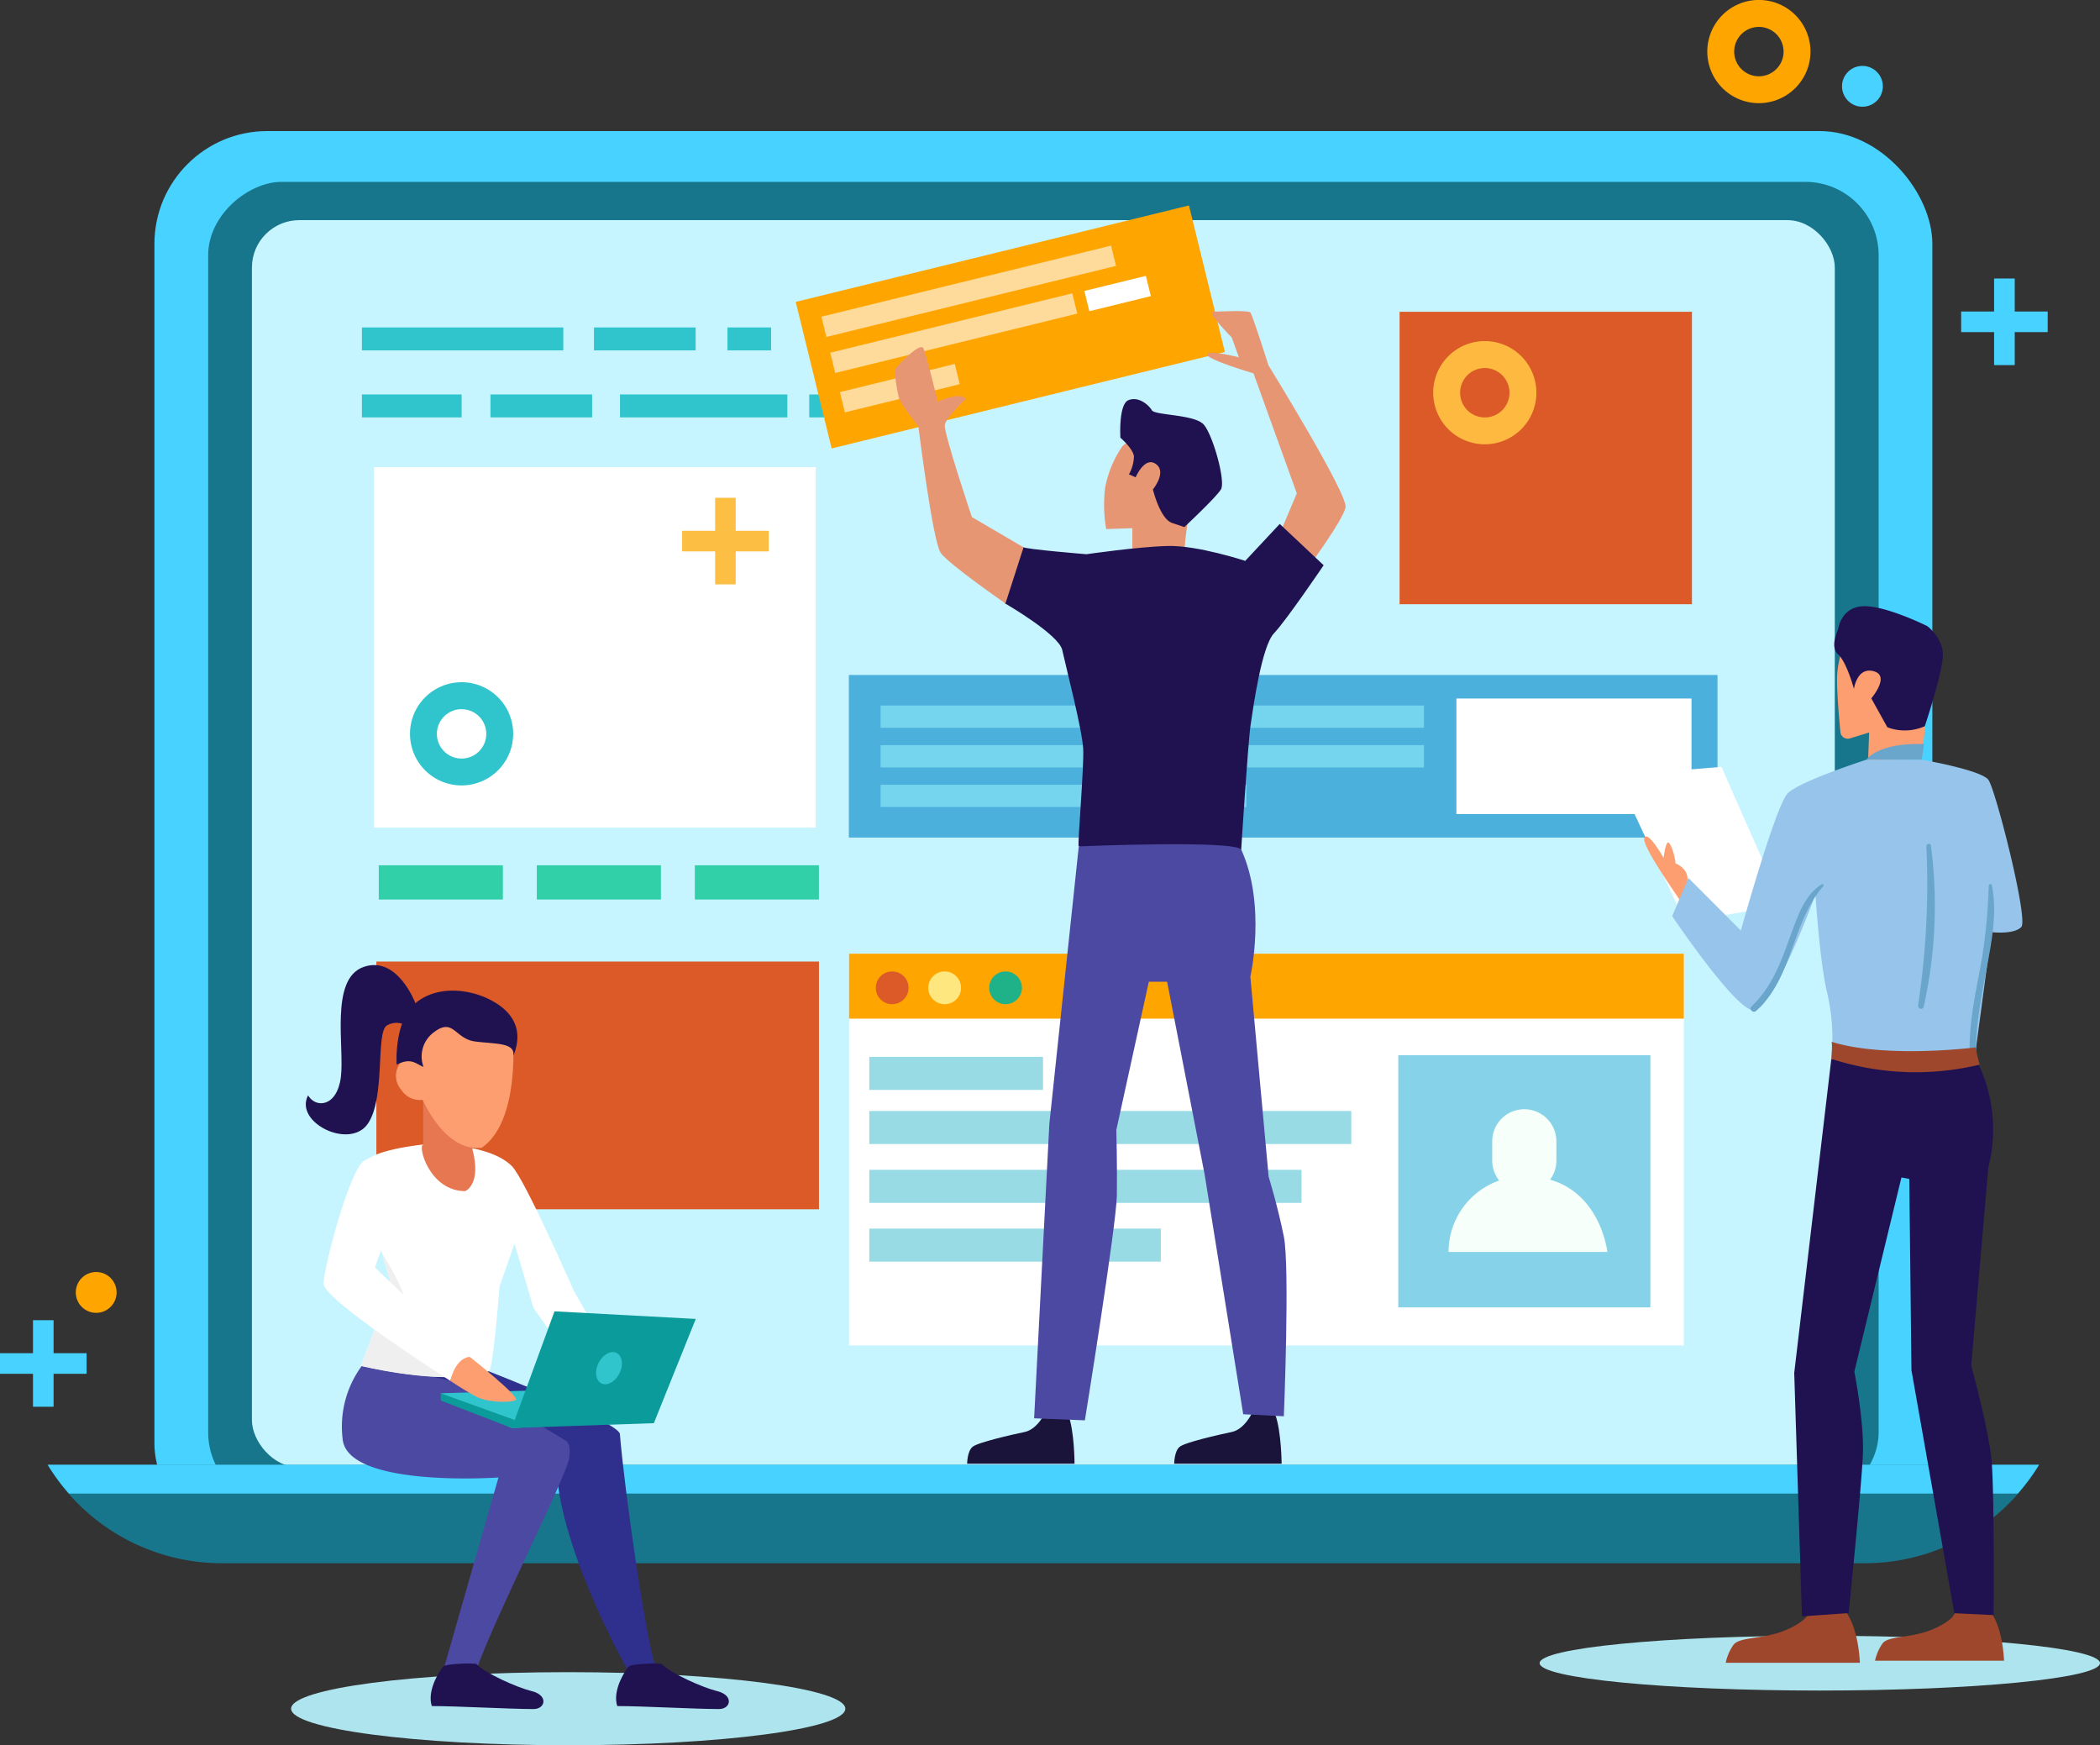
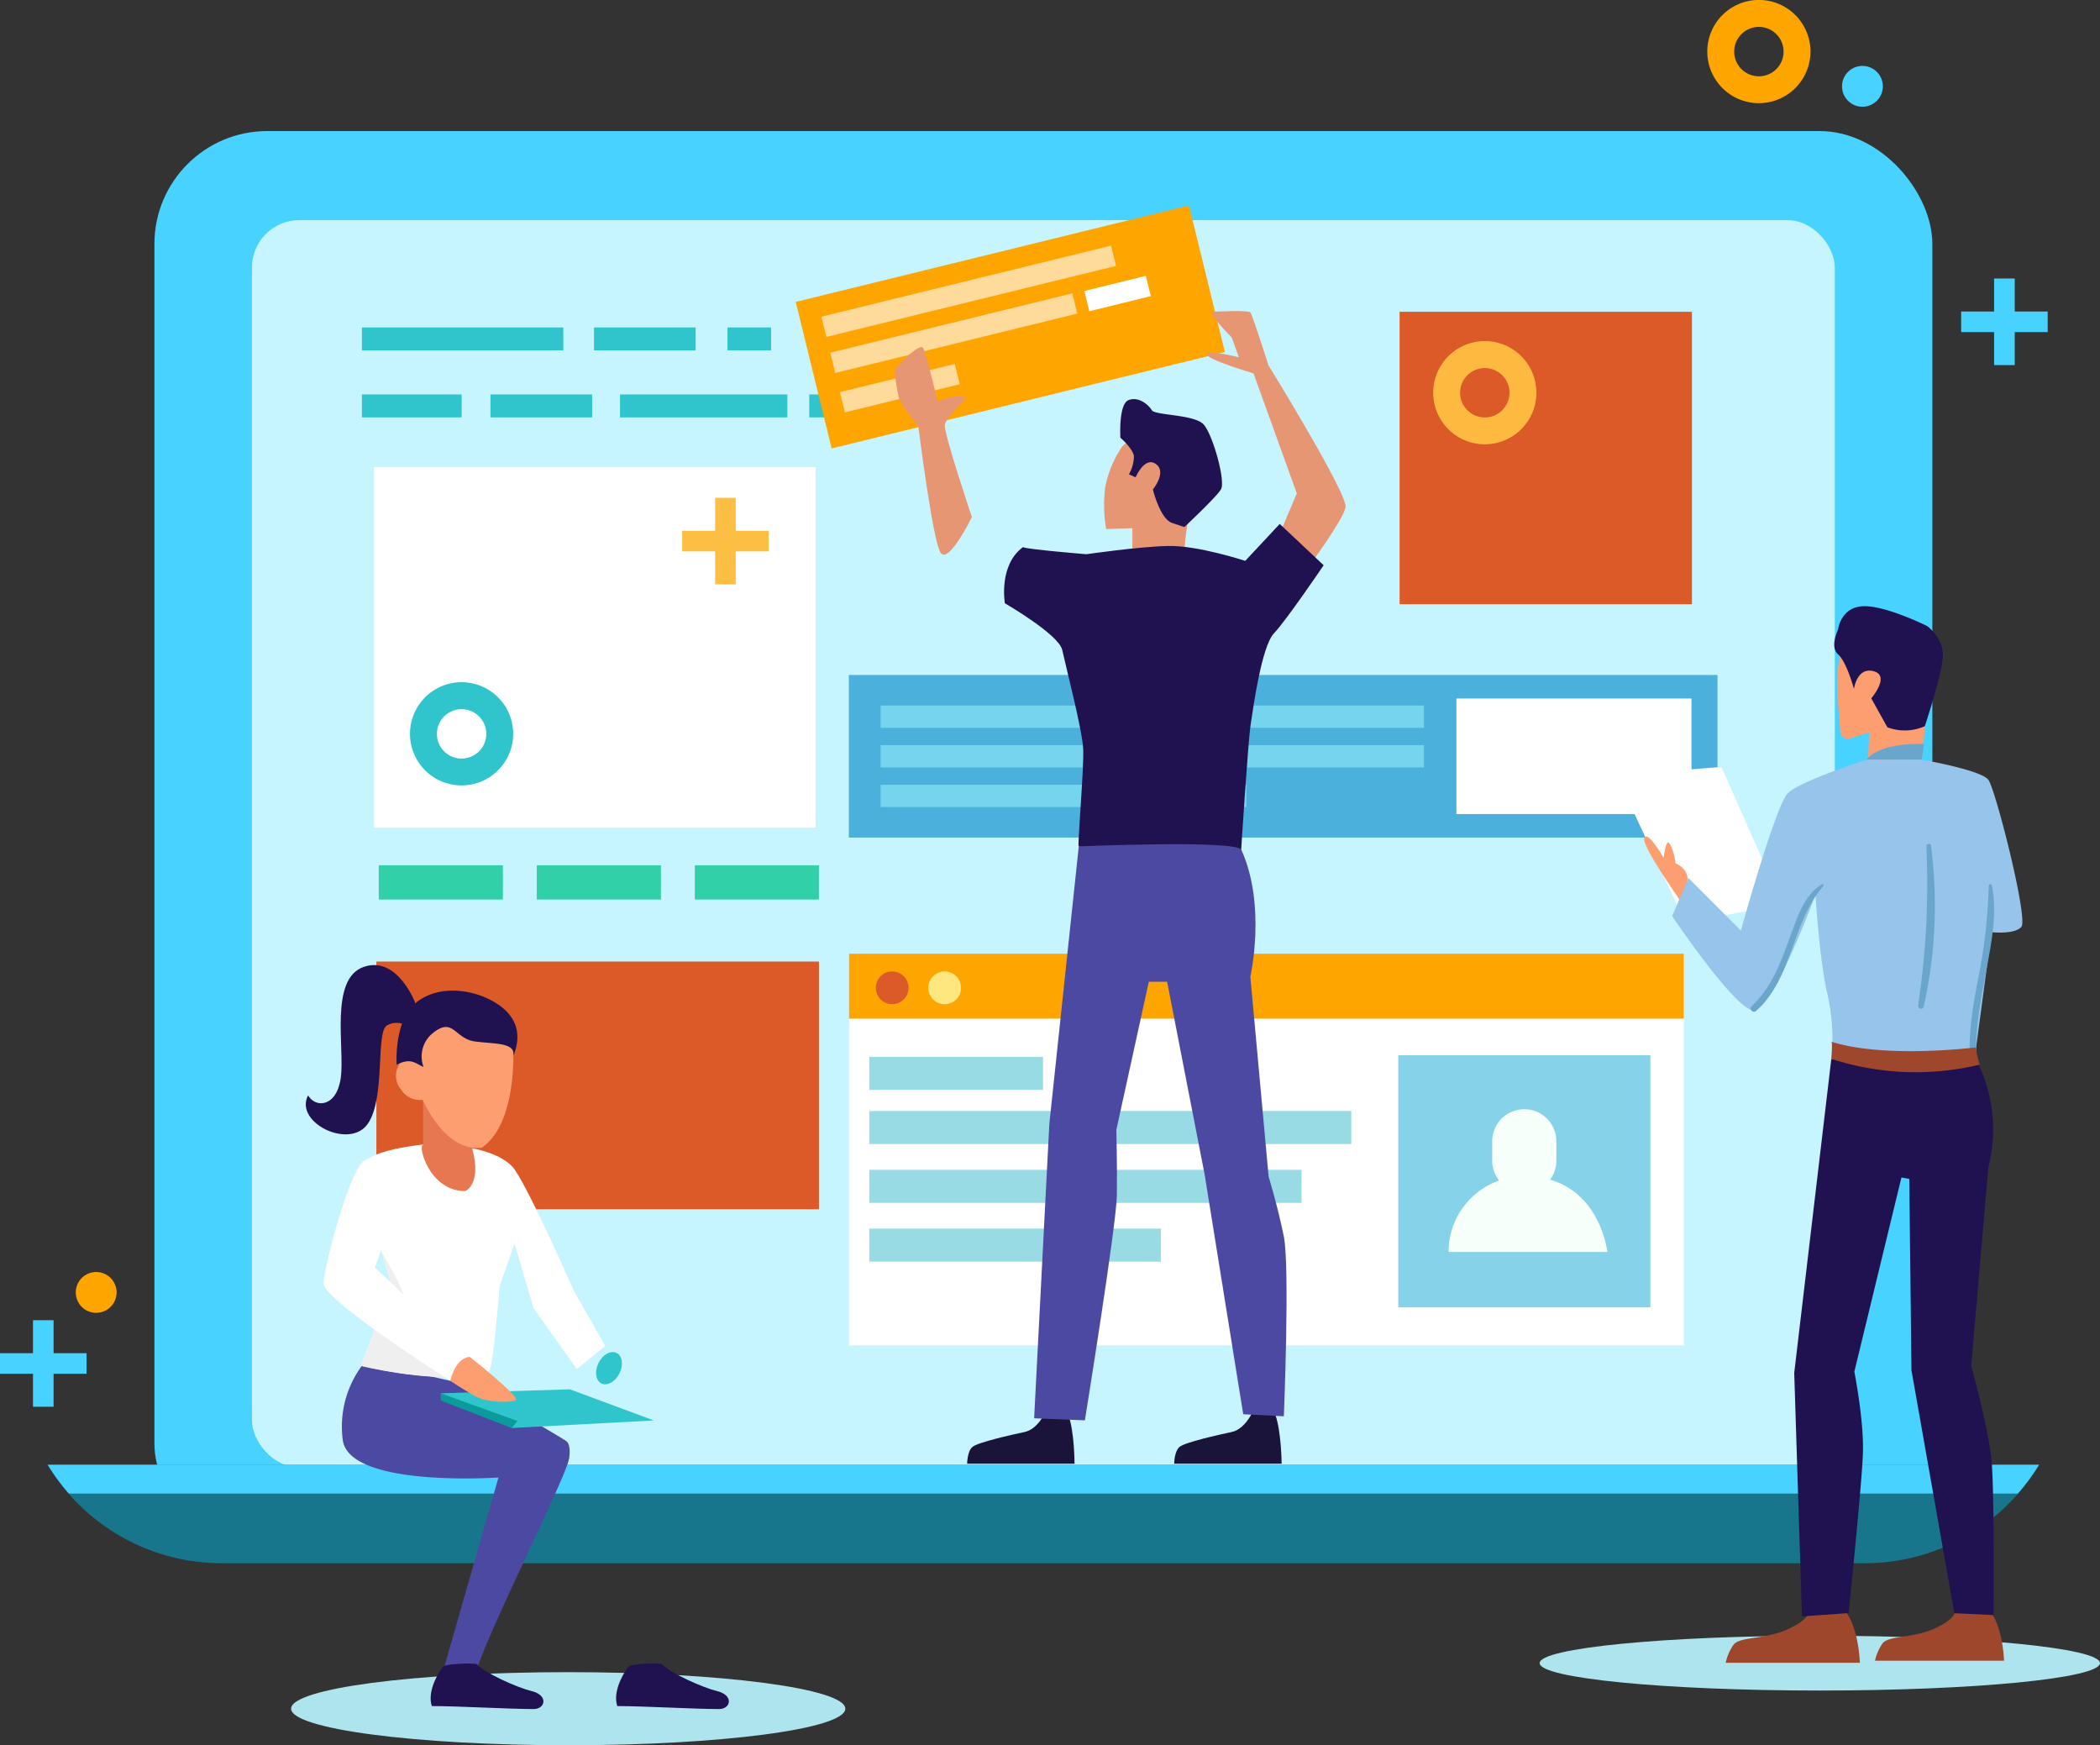
<svg xmlns="http://www.w3.org/2000/svg" id="BACKGROUND" viewBox="0 0 465.23 386.59">
  <rect x="0" y="0" width="465.23" height="386.59" fill="#333333" stroke="none" />
  <defs>
    <style>.cls-1{fill:#aee4ed;}.cls-2{fill:#48d2ff;}.cls-3{fill:orange;}.cls-4{fill:#18768c;}.cls-5{fill:#c6f4ff;}.cls-6{fill:#db5a28;}.cls-7{fill:#30c5cc;}.cls-8{fill:#2f2f8e;}.cls-9{fill:#4c49a2;}.cls-10{fill:#fff;}.cls-11{fill:#e67750;}.cls-12{fill:#efefef;}.cls-13{fill:#fd9e71;}.cls-14{fill:#201251;}.cls-15{fill:#0b9b9b;}.cls-16{fill:#31d0a8;}.cls-17{fill:#fedb9b;}.cls-18{fill:#4cb0dd;}.cls-19{fill:#75d5ef;}.cls-20{fill:#98dbe5;}.cls-21{fill:#86d2e8;}.cls-22{fill:#f6fffa;}.cls-23{fill:#ffe780;}.cls-24{fill:#1fb288;}.cls-25{fill:#9e472d;}.cls-26{fill:#262845;}.cls-27{fill:#6aa5cc;}.cls-28{fill:#96c4ea;}.cls-29{fill:#1a133a;}.cls-30{fill:#e79673;}.cls-31{fill:#fdbe44;}.cls-32{fill:#feba40;}</style>
  </defs>
  <path class="cls-1" d="M319.07,414c0,4.48-27.49,8.1-61.39,8.1s-61.39-3.62-61.39-8.1,27.48-8.09,61.39-8.09S319.07,409.55,319.07,414Z" transform="translate(-131.8 -35.53)" />
  <ellipse class="cls-1" cx="403.16" cy="368.38" rx="62.07" ry="6.07" />
  <polygon class="cls-2" points="19.18 299.73 11.87 299.73 11.87 292.42 7.31 292.42 7.31 299.73 0 299.73 0 304.29 7.31 304.29 7.31 311.59 11.87 311.59 11.87 304.29 19.18 304.29 19.18 299.73" />
  <path class="cls-3" d="M157.63,321.8a4.52,4.52,0,1,1-4.52-4.52A4.52,4.52,0,0,1,157.63,321.8Z" transform="translate(-131.8 -35.53)" />
  <rect class="cls-2" x="34.21" y="29.03" width="393.88" height="315.73" rx="25" />
-   <rect class="cls-4" x="216.32" y="37.39" width="293.24" height="370.07" rx="16.25" transform="translate(453.58 -176.04) rotate(90)" />
  <rect class="cls-5" x="55.81" y="48.76" width="350.67" height="276.29" rx="10.5" />
  <path class="cls-4" d="M142.36,360a45.05,45.05,0,0,0,38.49,21.78H545A45.07,45.07,0,0,0,583.53,360Z" transform="translate(-131.8 -35.53)" />
  <path class="cls-2" d="M147.07,366.35H578.82a45.36,45.36,0,0,0,4.71-6.39H142.36A45.36,45.36,0,0,0,147.07,366.35Z" transform="translate(-131.8 -35.53)" />
  <rect class="cls-6" x="83.38" y="212.98" width="98.05" height="54.87" />
  <rect class="cls-7" x="179.28" y="72.53" width="36.88" height="5.08" />
  <rect class="cls-7" x="131.59" y="72.53" width="22.52" height="5.08" />
  <rect class="cls-7" x="80.18" y="72.53" width="44.61" height="5.08" />
  <rect class="cls-7" x="161.16" y="72.53" width="9.67" height="5.08" />
  <rect class="cls-7" x="225.55" y="72.53" width="22.44" height="5.08" />
  <rect class="cls-7" x="179.28" y="87.37" width="13.84" height="5.08" />
  <rect class="cls-7" x="198.62" y="87.37" width="13.84" height="5.08" />
  <rect class="cls-7" x="108.66" y="87.37" width="22.52" height="5.08" />
  <rect class="cls-7" x="80.18" y="87.37" width="22.09" height="5.08" />
  <rect class="cls-7" x="137.35" y="87.37" width="37.08" height="5.08" />
-   <path class="cls-8" d="M277,404.7c-2.33-7.48-6.86-39.14-7.87-51.54-.22-2.63-29.07-13.9-29.07-13.9-16.89-.43-25.58,6.2-25.58,6.2l40.56,13.69c0,18.29,15.59,45.88,15.59,45.88Z" transform="translate(-131.8 -35.53)" />
  <path class="cls-9" d="M242.23,362.79l-12,41.94,6.88,1.5c3-9.9,20.33-43.8,20.8-47.83.2-1.72.07-3-.57-3.59s-20.08-12.15-25.73-13.42c-7.56-1.7-18.79-4.42-18.79-4.42a22.66,22.66,0,0,0-5.1,17.39C208.91,365.13,242.23,362.79,242.23,362.79Z" transform="translate(-131.8 -35.53)" />
  <path class="cls-10" d="M226,289s-13.2,1.17-13.8,4.77,6.3,26.37,6.3,26.37l-6.71,17.89s19,4.69,28.31,1.19c.88.4,2.38-18.79,2.38-18.79l3.31-9.42L250,325.27l9.59,13.5,6.3-5.1-7-12.29s-10.82-24.7-13.7-27.57C239.76,288.41,226,289,226,289Z" transform="translate(-131.8 -35.53)" />
  <path class="cls-11" d="M236.44,290l-1-13.58h-9.9v12.68c-1.25.14,1.35,10.26,9.32,10.26C234.84,299.35,238.56,298,236.44,290Z" transform="translate(-131.8 -35.53)" />
  <path class="cls-12" d="M216.38,313c1.16,4.09,2.1,7.2,2.1,7.2l-6.71,17.89s14.49,3.56,24.34,2.15c-.88-.64-12.56-8.52-13.14-12C221.77,321.07,216.38,313,216.38,313Z" transform="translate(-131.8 -35.53)" />
  <path class="cls-13" d="M245.25,262.71c-.84-3.47-6.26-4.48-14.83-3.47-5.82.68-7.13,6.05-7.3,10l-.26.06a4.75,4.75,0,0,0-3.33,4.7,4.58,4.58,0,0,0,1.15,2.89,4.86,4.86,0,0,0,3.53,2.25,4.52,4.52,0,0,0,1.22,0c2.42,5.05,6.87,11.35,13.12,10.6C247.7,283.33,245.25,262.71,245.25,262.71Z" transform="translate(-131.8 -35.53)" />
  <path class="cls-14" d="M225.63,271.86a6.65,6.65,0,0,1,2.38-7.75c4.27-3.2,4.56,1.53,9.06,2.11s8.94.21,8.45,3.19c2.73-6.72-1.21-10.57-5.61-12.67s-11.3-3-16.09,1-4.15,13.6-4.15,13.6C222.83,269.79,223.68,271,225.63,271.86Z" transform="translate(-131.8 -35.53)" />
  <path class="cls-14" d="M223.82,257.72s-4-10.68-11.51-8-4.14,17.83-5,24.43-5.56,6.9-7.26,4c-3.15,6,9.19,12.08,13.21,6.32s1.7-20.34,4.27-21.82,5.16.44,5.16.44Z" transform="translate(-131.8 -35.53)" />
  <path class="cls-10" d="M212.48,292.61c-3.17,1.83-9,23.67-9,27.27s28.09,21.51,28.09,21.51,1.3-4.42,4.3-5.32c-.6-.3-21-19.79-21-19.79L220.27,301S220.27,288.11,212.48,292.61Z" transform="translate(-131.8 -35.53)" />
  <polygon class="cls-7" points="97.63 308.61 126.26 307.73 144.85 314.63 113.38 316.3 97.63 308.61" />
  <polygon class="cls-15" points="113.38 316.3 97.63 310.2 97.63 308.61 114.62 314.74 113.38 316.3" />
-   <polygon class="cls-15" points="113.38 316.3 122.84 290.46 154.14 292.14 144.85 315.23 113.38 316.3" />
  <path class="cls-7" d="M264.4,337.42c-.93,1.86-.65,3.89.63,4.53s3.07-.35,4-2.21.65-3.89-.63-4.53S265.33,335.56,264.4,337.42Z" transform="translate(-131.8 -35.53)" />
  <path class="cls-13" d="M235.87,336.07s11.39,9,10.19,9.59-6.3.6-9-.9-5.5-3.37-5.5-3.37S232.57,336.37,235.87,336.07Z" transform="translate(-131.8 -35.53)" />
  <path class="cls-14" d="M237.37,404.13c2,2.05,8.9,5.16,12.29,6,3.63.9,3,3.95.34,3.95-5.21,0-16.81-.66-22.53-.66-.9-2.69.65-6.3,2.47-8.73C230.49,404,237.07,403.84,237.37,404.13Z" transform="translate(-131.8 -35.53)" />
  <path class="cls-14" d="M278.44,404.13c2,2.05,8.91,5.16,12.3,6,3.63.9,3,3.95.34,3.95-5.22,0-16.81-.66-22.53-.66-.9-2.69.65-6.3,2.47-8.73C271.57,404,278.15,403.84,278.44,404.13Z" transform="translate(-131.8 -35.53)" />
  <rect class="cls-16" x="83.91" y="191.66" width="27.5" height="7.58" />
  <rect class="cls-16" x="153.93" y="191.66" width="27.49" height="7.58" />
  <rect class="cls-16" x="118.92" y="191.66" width="27.5" height="7.58" />
  <rect class="cls-3" x="310.77" y="91.26" width="89.7" height="33.42" transform="translate(-147.28 52.26) rotate(-13.78)" />
  <rect class="cls-17" x="313.37" y="97.76" width="66.07" height="4.62" transform="translate(-145.66 49.84) rotate(-13.78)" />
  <rect class="cls-17" x="315.48" y="107.03" width="55.21" height="4.62" transform="translate(-147.96 49.32) rotate(-13.78)" />
  <rect class="cls-17" x="318.04" y="119.22" width="26.2" height="4.62" transform="translate(-151.21 46.82) rotate(-13.78)" />
  <rect class="cls-10" x="372.37" y="98.26" width="14.03" height="4.62" transform="translate(-144.83 57.71) rotate(-13.78)" />
  <rect class="cls-10" x="82.87" y="103.46" width="97.85" height="79.85" />
  <rect class="cls-18" x="188.05" y="149.51" width="192.44" height="36.01" />
  <rect class="cls-10" x="322.65" y="154.72" width="52.08" height="25.59" />
  <rect class="cls-19" x="195.09" y="156.27" width="120.37" height="4.94" />
  <rect class="cls-19" x="195.09" y="165.05" width="120.37" height="4.94" />
  <rect class="cls-19" x="195.09" y="173.82" width="81.04" height="4.93" />
  <rect class="cls-10" x="188.1" y="211.24" width="184.93" height="86.77" />
  <rect class="cls-3" x="188.1" y="211.24" width="184.93" height="14.39" />
  <rect class="cls-20" x="192.58" y="246.08" width="106.78" height="7.32" />
  <rect class="cls-20" x="192.58" y="259.11" width="95.76" height="7.32" />
  <rect class="cls-20" x="192.58" y="272.13" width="64.59" height="7.32" />
  <rect class="cls-20" x="192.58" y="234.09" width="38.49" height="7.32" />
  <rect class="cls-21" x="309.77" y="233.73" width="55.85" height="55.85" />
  <path class="cls-22" d="M475.2,296.82a7,7,0,0,0,1.4-4.23v-4.26a7.11,7.11,0,1,0-14.22,0v4.26a7.06,7.06,0,0,0,1.54,4.42,16.77,16.77,0,0,0-11.21,15.82h35.18S486.53,300.11,475.2,296.82Z" transform="translate(-131.8 -35.53)" />
  <circle class="cls-6" cx="197.65" cy="218.8" r="3.63" />
  <circle class="cls-23" cx="209.28" cy="218.8" r="3.63" />
-   <circle class="cls-24" cx="222.77" cy="218.8" r="3.63" />
  <rect class="cls-6" x="310.06" y="69.06" width="64.77" height="64.77" />
  <path class="cls-25" d="M532.54,392.3s.55,1.7-4.67,4.09-10.74,1.54-12.09,3.54a10.8,10.8,0,0,0-1.67,3.9h29.72s-.22-8.21-3.59-11.85C540.67,392.76,532.54,392.3,532.54,392.3Z" transform="translate(-131.8 -35.53)" />
  <path class="cls-25" d="M564.91,392.29s.54,1.63-4.49,3.93-10.32,1.48-11.62,3.4a10.67,10.67,0,0,0-1.61,3.75h28.58s-.21-7.89-3.45-11.39C572.73,392.73,564.91,392.29,564.91,392.29Z" transform="translate(-131.8 -35.53)" />
  <polygon class="cls-10" points="394.88 200.46 373.3 204.25 358.12 171.76 381.36 169.86 394.88 200.46" />
  <path class="cls-26" d="M499.73,232.7h0C499.67,232.73,499.66,232.74,499.73,232.7Z" transform="translate(-131.8 -35.53)" />
  <path class="cls-13" d="M541.62,175s-2.85,5.69-2.85,10.91c0,3.65.47,8.92.75,11.76a1.63,1.63,0,0,0,2.11,1.41l4.26-1.31-.24,6.17,11.88-.21,2.59-24.93S550.16,167.92,541.62,175Z" transform="translate(-131.8 -35.53)" />
  <path class="cls-14" d="M542.52,188.12s.66-4.93,4.39-3.91-.55,6-.55,6l3.56,6.41a10.93,10.93,0,0,0,8.3-.24s4-12,4-15.81-3.46-6.36-3.46-6.36-9.27-4.63-14.25-4.4S539,175,539,175s-1.9,3.8,0,5.46S542.52,188.12,542.52,188.12Z" transform="translate(-131.8 -35.53)" />
  <path class="cls-27" d="M558.06,200.33l-.53,3.43-12.27.05S547.63,200,558.06,200.33Z" transform="translate(-131.8 -35.53)" />
  <path class="cls-13" d="M505.57,231s.86-2.69-2.61-4.27c.09-.63-.69-3.78-1.42-4.51s-1.19,3.32-1.19,3.32-3.4-6.05-4.27-4.5S503.75,234.49,504,235,505.57,231,505.57,231Z" transform="translate(-131.8 -35.53)" />
  <path class="cls-14" d="M537.51,270.06l-8.22,69.57L531,393.56l10.34-.74s2.93-28.36,3.17-35.48-1.9-18-1.9-18l10.43-43,1.74.32.48,42.37,9.5,53.82,8.7.42s.22-27.75-.49-34.63S568.5,338,568.5,338l3.79-43.87a33.85,33.85,0,0,0-3-24.51C568.42,269.67,537.51,270.06,537.51,270.06Z" transform="translate(-131.8 -35.53)" />
  <path class="cls-28" d="M545.26,203.81s-14.71,4.74-17.4,7.43-10.39,30.4-10.39,30.4L505.85,230l-3.6,8.45s13.6,20.24,17.87,20.87S534,233.69,534,233.69s.88,14.34,2.53,21.51a44.77,44.77,0,0,1,1,14.86c13.16,2.39,24.35,1.9,31.78-.47L573,242s5,.59,6.6-1.15-5.69-30.36-7.28-32.57-14.76-4.48-14.76-4.48Z" transform="translate(-131.8 -35.53)" />
  <path class="cls-27" d="M559.57,222.8c-.07-.56-1-.42-1,.14a179.92,179.92,0,0,1-1.83,35.24c-.12.79,1,1.15,1.23.34A102.65,102.65,0,0,0,559.57,222.8Z" transform="translate(-131.8 -35.53)" />
  <path class="cls-27" d="M573.07,231.61c-.08-.4-.68-.29-.69.09a118.68,118.68,0,0,1-2.3,20.41c-1.17,6.06-2.24,12.13-1.85,18.32,0,.87,1.4.88,1.36,0-.3-7.15,1.15-14.06,2.46-21.06C573.13,243.56,574.24,237.49,573.07,231.61Z" transform="translate(-131.8 -35.53)" />
  <path class="cls-27" d="M535.38,231.4c-4,2.51-5.43,7.42-7,11.6-2,5.65-4.08,11.21-8.54,15.45-.66.63.33,1.6,1,1,8.22-7.4,7.83-19.5,14.84-27.59C535.94,231.62,535.68,231.21,535.38,231.4Z" transform="translate(-131.8 -35.53)" />
  <path class="cls-25" d="M569.45,267.53s-19.92,2.53-31.94-1.26c.31,0,0,3.79,0,3.79a60.38,60.38,0,0,0,32.89,1.27C570.26,271.27,569.45,267.53,569.45,267.53Z" transform="translate(-131.8 -35.53)" />
  <path class="cls-29" d="M363.3,348.51s-1.65,3.6-4.5,4.2S348.46,355,347.26,356s-1.2,3.74-1.2,3.74h23.79s0-7.2-1.42-10.94C369,348.81,363.3,348.51,363.3,348.51Z" transform="translate(-131.8 -35.53)" />
  <path class="cls-29" d="M409.17,348.51s-1.65,3.6-4.49,4.2S394.33,355,393.13,356s-1.2,3.74-1.2,3.74h23.8s-.05-7.2-1.43-10.94C414.87,348.81,409.17,348.51,409.17,348.51Z" transform="translate(-131.8 -35.53)" />
  <path class="cls-30" d="M406.26,114.67s-6.63-1.7-7-.64,10.24,4.2,10.24,4.2l9.59,26.58-3.59,8.5,6.6,7.2s7.19-9.74,7.79-12.59-17.09-31.49-17.09-31.49-3.51-11.15-4-11.69-6.87-.2-8.31-.17,4.18,5.7,4.18,5.7Z" transform="translate(-131.8 -35.53)" />
  <path class="cls-30" d="M380.47,134.34a24.2,24.2,0,0,0-3.83,9.16,30.94,30.94,0,0,0,.23,9.22l5.79-.2V158h11.52a60.83,60.83,0,0,1,.68-6.36c.45-2.25,3.59-6.52,3.59-6.52l-5.17-14.62-7.42-.67Z" transform="translate(-131.8 -35.53)" />
  <path class="cls-14" d="M383.39,141.25s2-4.73,4.49-2.93-.67,5.62-.67,5.62,1.57,6.53,4.27,7.43l2.7.9s7-6.53,8.1-8.33-1.8-12.14-3.83-14.39-10.79-2-11.47-3.15-2.92-3.14-5.17-2.24-1.8,8.32-1.8,8.32,2.78,2.39,3,4.12a8.5,8.5,0,0,1-1.11,4Z" transform="translate(-131.8 -35.53)" />
  <path class="cls-14" d="M372.49,158.29s11.5-1.68,18.09-1.83,17.09,3.3,17.09,3.3l7.64-8.18,9.73,9.15s-8.28,12.22-11,15.07S409.47,192,408.87,196s-2.1,27.74-2.1,27.74-7,8.39-36-.75c-.3-.3,1.2-17.39,1-21.59s-3.9-18.44-4.64-21.89-12.71-10.35-12.71-10.35-1.47-8.4,4-12.44C359.25,157.21,372.49,158.29,372.49,158.29Z" transform="translate(-131.8 -35.53)" />
-   <path class="cls-30" d="M345.76,123.93s-4.35,4-4.65,5.7,6,20.43,6,20.43l11.44,6.7-4,12.44S342,160.51,340.21,158s-4.95-28-4.95-28-4.05-5.1-4.35-6.45-1.24-5.76-.54-6.63,5.33-5.67,6-4.24,3.18,11.81,3.18,11.81S344.71,122.13,345.76,123.93Z" transform="translate(-131.8 -35.53)" />
+   <path class="cls-30" d="M345.76,123.93s-4.35,4-4.65,5.7,6,20.43,6,20.43S342,160.51,340.21,158s-4.95-28-4.95-28-4.05-5.1-4.35-6.45-1.24-5.76-.54-6.63,5.33-5.67,6-4.24,3.18,11.81,3.18,11.81S344.71,122.13,345.76,123.93Z" transform="translate(-131.8 -35.53)" />
  <path class="cls-9" d="M370.79,223l-6.52,61.46-3.37,65.22,11.24.45s7-43.27,7.09-49.86-.12-14.46-.12-14.46l7.2-32.83h4.05l8.32,42.73,8.54,53.07,9,.45s1.35-33.06,0-39.8-3.37-13.27-3.37-13.27l-4.05-44.3s3.6-15.74-2-28.11C405.65,221.53,370.79,223,370.79,223Z" transform="translate(-131.8 -35.53)" />
  <polygon class="cls-31" points="170.3 117.57 162.99 117.57 162.99 110.26 158.43 110.26 158.43 117.57 151.12 117.57 151.12 122.13 158.43 122.13 158.43 129.44 162.99 129.44 162.99 122.13 170.3 122.13 170.3 117.57" />
  <path class="cls-7" d="M234.07,209.5a11.43,11.43,0,1,1,11.42-11.43A11.44,11.44,0,0,1,234.07,209.5Zm0-16.89a5.47,5.47,0,1,0,5.46,5.46A5.47,5.47,0,0,0,234.07,192.61Z" transform="translate(-131.8 -35.53)" />
  <polygon class="cls-2" points="453.64 69 446.34 69 446.34 61.69 441.77 61.69 441.77 69 434.47 69 434.47 73.56 441.77 73.56 441.77 80.87 446.34 80.87 446.34 73.56 453.64 73.56 453.64 69" />
  <path class="cls-2" d="M548.92,54.65a4.52,4.52,0,1,1-4.52-4.52A4.52,4.52,0,0,1,548.92,54.65Z" transform="translate(-131.8 -35.53)" />
  <path class="cls-32" d="M460.75,133.94a11.43,11.43,0,1,1,11.42-11.43A11.43,11.43,0,0,1,460.75,133.94Zm0-16.89a5.47,5.47,0,1,0,5.46,5.46A5.47,5.47,0,0,0,460.75,117.05Z" transform="translate(-131.8 -35.53)" />
  <path class="cls-3" d="M521.46,58.38A11.43,11.43,0,1,1,532.89,47,11.44,11.44,0,0,1,521.46,58.38Zm0-16.89A5.47,5.47,0,1,0,526.93,47,5.47,5.47,0,0,0,521.46,41.49Z" transform="translate(-131.8 -35.53)" />
</svg>